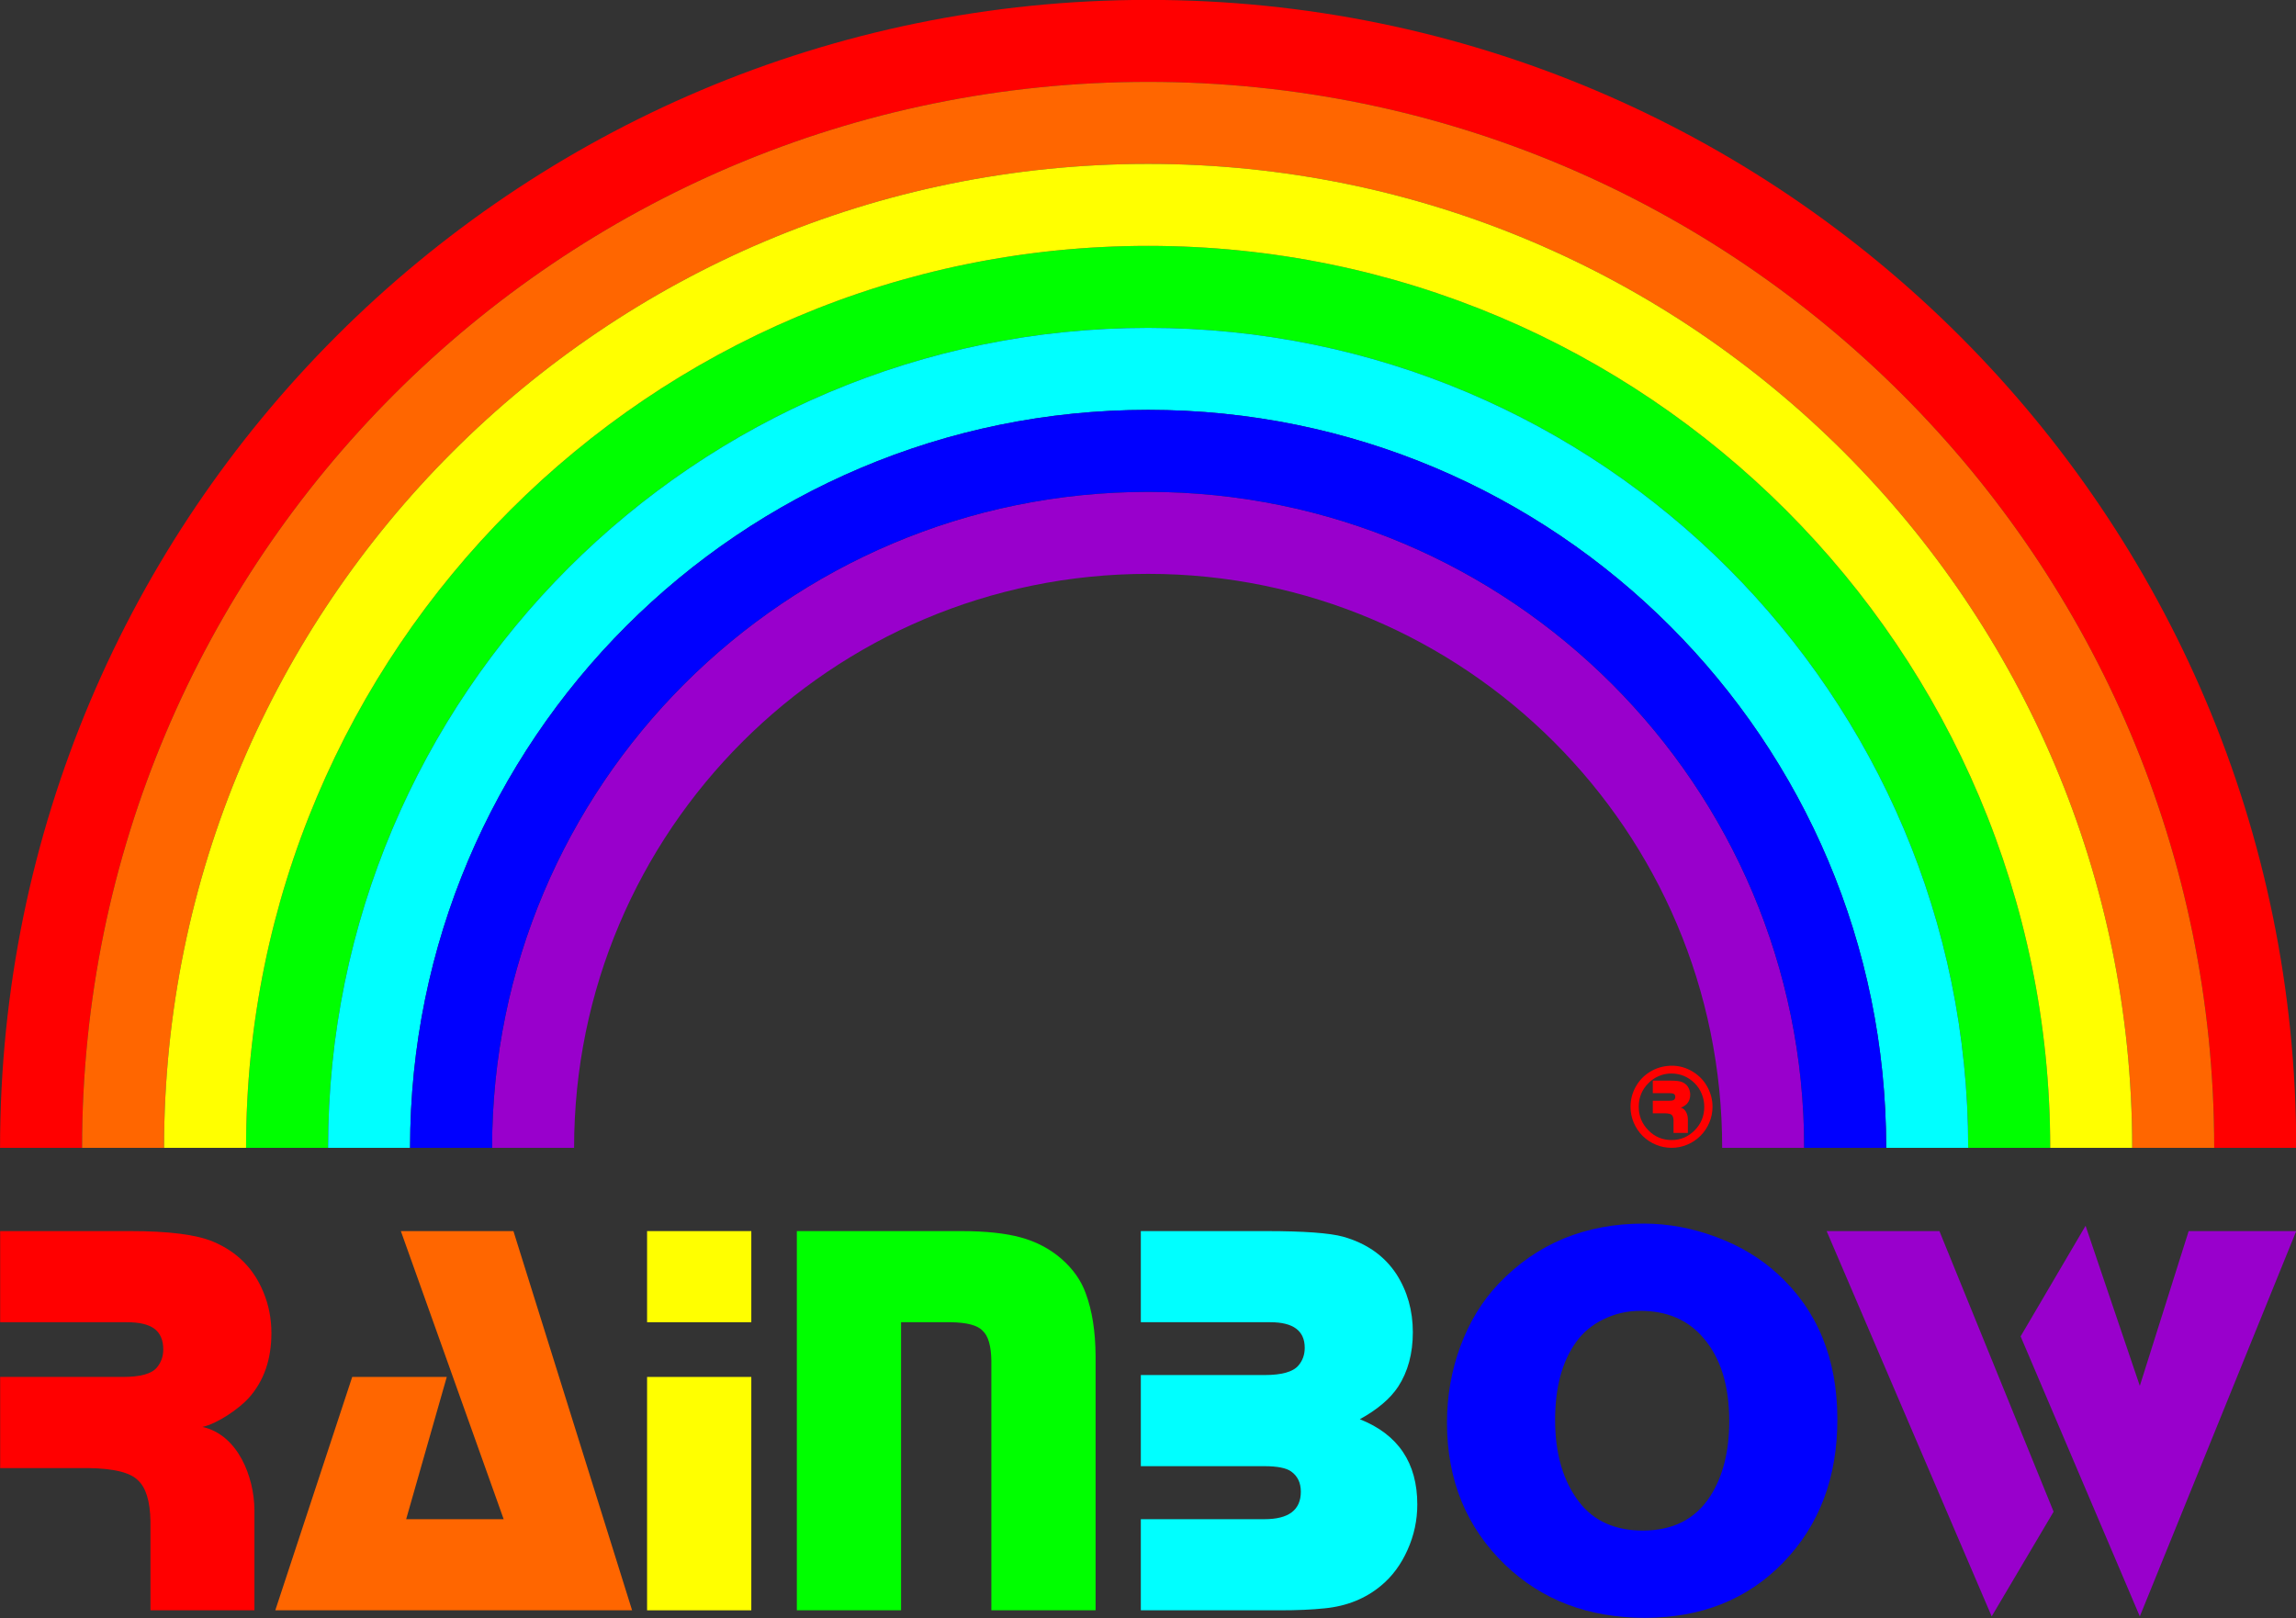
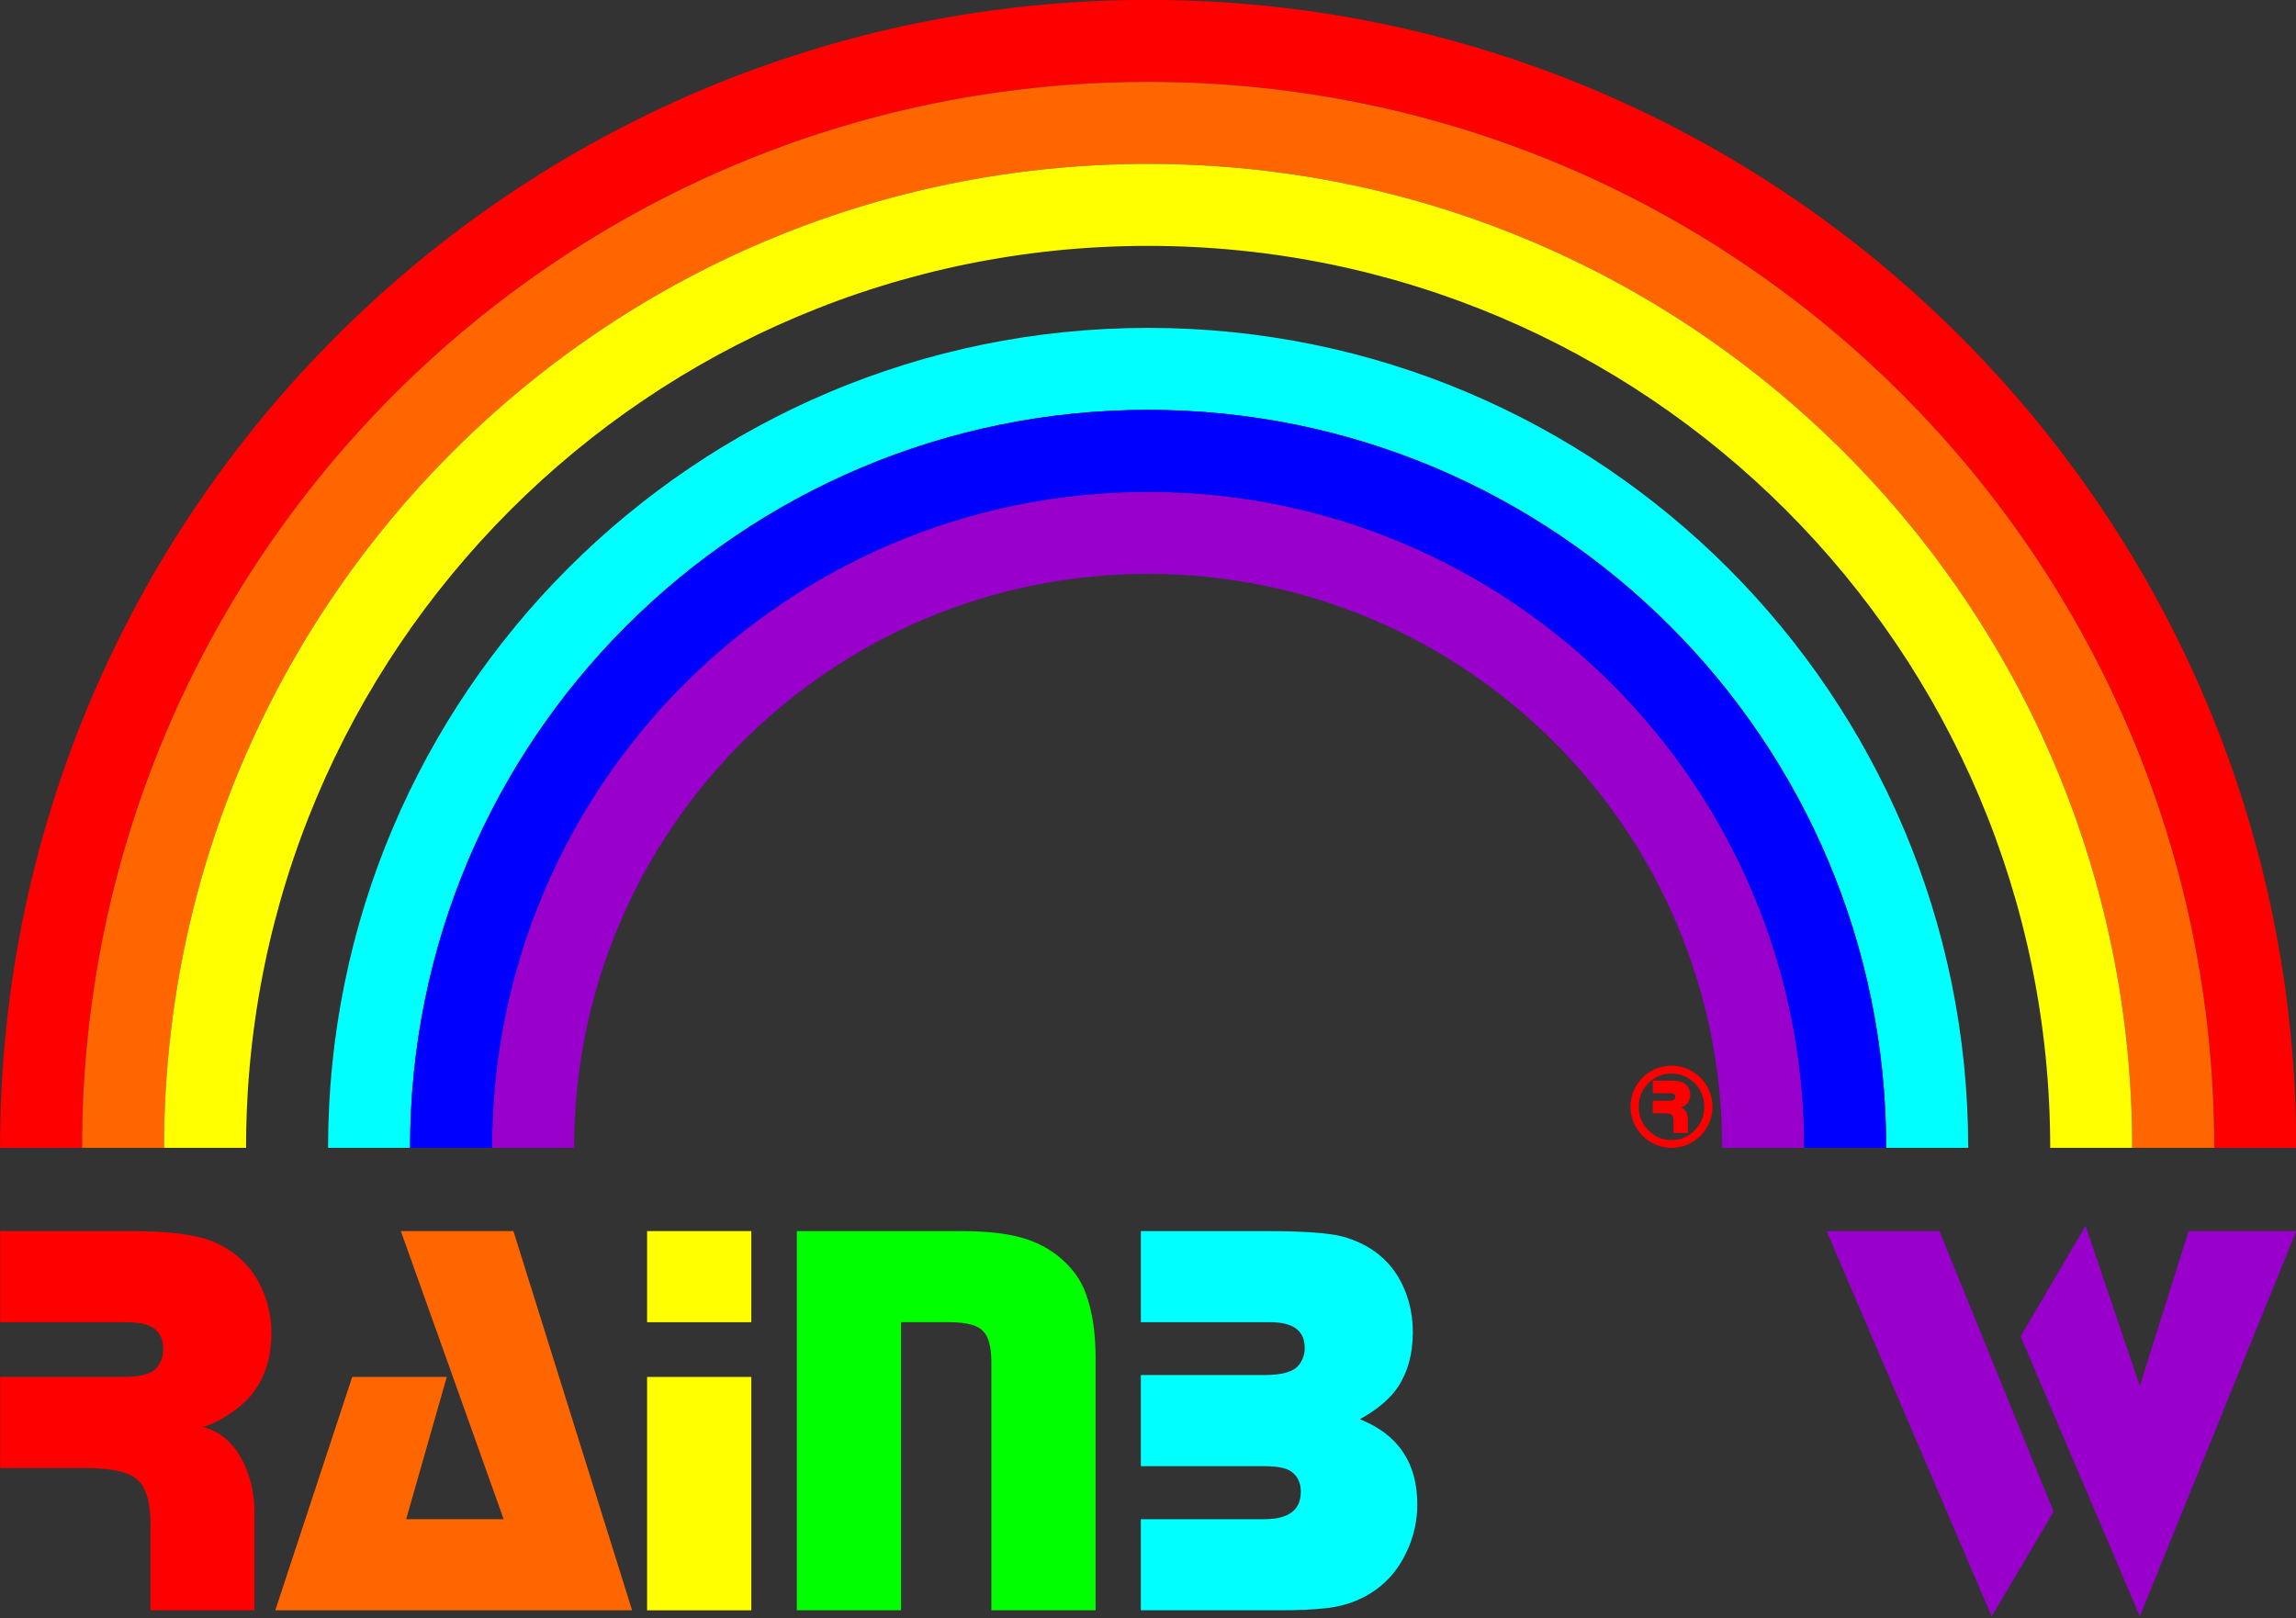
<svg xmlns="http://www.w3.org/2000/svg" width="773.8pt" height="545.4pt" viewBox="0 0 773.8 545.4" version="1.1">
  <rect x="0" y="0" width="773.8" height="545.4" fill="#333333" stroke="none" />
  <defs>
    <clipPath id="clip1">
      <path d="M 0 0 L 773.801 0 L 773.801 387 L 0 387 Z M 0 0 " />
    </clipPath>
    <clipPath id="clip2">
      <path d="M 680 413 L 773.801 413 L 773.801 545 L 680 545 Z M 680 413 " />
    </clipPath>
    <clipPath id="clip3">
      <path d="M 487 412 L 620 412 L 620 545.398 L 487 545.398 Z M 487 412 " />
    </clipPath>
  </defs>
  <g id="surface1">
    <path style=" stroke:none;fill-rule:evenodd;fill:rgb(59.959%,0%,80.077%);fill-opacity:1;" d="M 580.41 386.895 L 608.047 386.895 C 608.047 264.805 509.035 165.793 386.945 165.793 C 264.855 165.793 165.844 264.805 165.844 386.895 L 193.48 386.895 C 193.48 280.066 280.117 193.43 386.949 193.43 C 493.773 193.43 580.41 280.066 580.41 386.895 Z M 580.41 386.895 " />
    <g clip-path="url(#clip1)" clip-rule="nonzero">
      <path style=" stroke:none;fill-rule:evenodd;fill:rgb(100%,0%,0%);fill-opacity:1;" d="M 746.238 386.895 L 773.875 386.895 C 773.875 173.234 600.605 -0.035 386.945 -0.035 C 173.285 -0.035 0.016 173.234 0.016 386.895 L 27.656 386.895 C 27.656 188.496 188.547 27.602 386.945 27.602 C 585.344 27.602 746.238 188.496 746.238 386.895 Z M 746.238 386.895 " />
    </g>
    <path style=" stroke:none;fill-rule:evenodd;fill:rgb(100%,39.989%,0%);fill-opacity:1;" d="M 718.598 386.895 L 746.238 386.895 C 746.238 188.496 585.344 27.602 386.945 27.602 C 188.547 27.602 27.656 188.496 27.656 386.895 L 55.293 386.895 C 55.293 203.758 203.809 55.242 386.949 55.242 C 570.082 55.242 718.598 203.758 718.598 386.895 Z M 718.598 386.895 " />
-     <path style=" stroke:none;fill-rule:evenodd;fill:rgb(0%,100%,0%);fill-opacity:1;" d="M 663.324 386.895 L 690.961 386.895 L 690.961 386.891 C 690.961 219.016 554.82 82.879 386.949 82.879 C 219.07 82.879 82.93 219.016 82.93 386.891 L 82.93 386.895 L 110.57 386.895 L 110.566 386.895 C 110.566 234.277 234.332 110.516 386.945 110.516 C 539.559 110.516 663.324 234.277 663.324 386.895 Z M 663.324 386.895 " />
    <path style=" stroke:none;fill-rule:evenodd;fill:rgb(0%,100%,100%);fill-opacity:1;" d="M 635.688 386.895 L 663.324 386.895 L 663.324 386.891 C 663.324 234.277 539.559 110.516 386.945 110.516 C 234.332 110.516 110.566 234.277 110.566 386.891 C 110.566 386.891 110.57 386.891 110.57 386.895 L 138.207 386.891 L 138.207 386.895 L 138.207 386.891 C 138.207 249.543 249.594 138.152 386.949 138.152 C 524.297 138.152 635.688 249.543 635.688 386.891 Z M 635.688 386.895 " />
    <path style=" stroke:none;fill-rule:evenodd;fill:rgb(0%,0%,100%);fill-opacity:1;" d="M 608.047 386.895 L 635.688 386.895 L 635.688 386.891 C 635.688 249.543 524.297 138.152 386.949 138.152 C 249.594 138.152 138.207 249.543 138.207 386.891 L 138.207 386.895 L 138.207 386.891 L 165.844 386.895 C 165.844 264.805 264.855 165.793 386.945 165.793 C 509.035 165.793 608.047 264.805 608.047 386.895 Z M 608.047 386.895 " />
    <path style=" stroke:none;fill-rule:evenodd;fill:rgb(100%,100%,0%);fill-opacity:1;" d="M 690.961 386.895 L 718.598 386.895 C 718.598 203.758 570.082 55.242 386.949 55.242 C 203.809 55.242 55.293 203.758 55.293 386.895 L 82.93 386.891 L 82.93 386.895 C 82.93 386.891 82.93 386.891 82.93 386.891 C 82.93 219.016 219.07 82.879 386.949 82.879 C 554.82 82.879 690.961 219.016 690.961 386.891 Z M 690.961 386.895 " />
    <path style=" stroke:none;fill-rule:evenodd;fill:rgb(59.959%,0%,80.077%);fill-opacity:1;" d="M 653.625 414.961 L 692.109 509.543 L 671.238 544.832 L 615.617 414.961 Z M 653.625 414.961 " />
    <g clip-path="url(#clip2)" clip-rule="nonzero">
      <path style=" stroke:none;fill-rule:evenodd;fill:rgb(59.959%,0%,80.077%);fill-opacity:1;" d="M 773.875 414.961 L 721.164 544.832 L 680.988 450.441 L 702.883 413.168 L 721.164 467.125 L 737.625 414.961 Z M 773.875 414.961 " />
    </g>
    <g clip-path="url(#clip3)" clip-rule="nonzero">
-       <path style=" stroke:none;fill-rule:evenodd;fill:rgb(0%,0%,100%);fill-opacity:1;" d="M 553.961 412.434 C 562.207 412.434 570.324 413.938 578.348 416.941 C 586.371 419.914 593.309 424.07 599.094 429.375 C 612.52 441.617 619.23 457.984 619.23 478.441 C 619.23 498.066 613.156 514.113 600.98 526.676 C 588.93 539.109 573.395 545.312 554.344 545.312 C 535.355 545.312 519.695 539.363 507.324 527.508 C 494.219 514.91 487.668 498.93 487.668 479.559 C 487.668 470.516 489.168 461.914 492.203 453.73 C 495.242 445.551 499.523 438.516 505.086 432.668 C 517.938 419.18 534.238 412.434 553.961 412.434 Z M 552.84 441.84 C 548.461 441.84 544.34 442.77 540.473 444.656 C 536.602 446.508 533.504 449.098 531.137 452.422 C 526.438 458.973 524.105 467.699 524.105 478.633 C 524.105 490.078 526.82 499.312 532.258 506.348 C 537.18 512.707 544.34 515.902 553.672 515.902 C 563.805 515.902 571.348 512.066 576.336 504.395 C 580.648 497.715 582.793 489.246 582.793 479.016 C 582.793 467.094 579.914 457.793 574.191 451.113 C 569.016 444.941 561.887 441.84 552.84 441.84 Z M 552.84 441.84 " />
-     </g>
+       </g>
    <path style=" stroke:none;fill-rule:evenodd;fill:rgb(0%,100%,100%);fill-opacity:1;" d="M 384.484 414.961 L 426.711 414.961 C 439.461 414.961 448.094 415.598 452.664 416.848 C 460.59 419.082 466.57 423.305 470.629 429.473 C 474.305 435.223 476.156 441.746 476.156 449.066 C 476.156 456.227 474.496 462.363 471.203 467.414 C 468.52 471.473 464.203 475.117 458.289 478.375 C 471.203 483.492 477.66 493.082 477.66 507.113 C 477.66 512.418 476.574 517.531 474.367 522.422 C 472.195 527.312 469.223 531.34 465.48 534.441 C 460.242 538.82 453.91 541.379 446.465 542.113 C 442.246 542.562 437.16 542.785 431.312 542.785 L 384.484 542.785 L 384.484 512.066 L 426.168 512.066 C 434.316 512.066 438.41 508.965 438.41 502.797 C 438.41 499.824 437.32 497.523 435.148 495.988 C 433.52 494.809 430.48 494.199 426.07 494.199 L 384.484 494.199 L 384.484 463.48 L 426.168 463.48 C 431.953 463.48 435.754 462.426 437.578 460.285 C 439.016 458.621 439.719 456.609 439.719 454.309 C 439.719 448.555 435.852 445.676 428.117 445.676 L 384.484 445.676 Z M 384.484 414.961 " />
    <path style=" stroke:none;fill-rule:evenodd;fill:rgb(0%,100%,0%);fill-opacity:1;" d="M 268.551 414.961 L 323.91 414.961 C 332.094 414.961 338.809 415.664 344.051 417.102 C 349.293 418.539 353.797 420.938 357.637 424.23 C 361.629 427.715 364.41 431.645 365.945 436.023 C 368.086 441.777 369.172 448.777 369.238 456.992 L 369.238 542.785 L 334.109 542.785 L 334.109 458.781 C 334.047 453.73 333.086 450.312 331.199 448.586 C 329.504 446.699 325.863 445.742 320.238 445.676 L 303.68 445.676 L 303.68 542.785 L 268.551 542.785 Z M 268.551 414.961 " />
    <path style=" stroke:none;fill-rule:evenodd;fill:rgb(100%,100%,0%);fill-opacity:1;" d="M 218.078 445.676 L 253.207 445.676 L 253.207 414.961 L 218.078 414.961 Z M 218.078 445.676 " />
    <path style=" stroke:none;fill-rule:evenodd;fill:rgb(100%,100%,0%);fill-opacity:1;" d="M 218.078 542.785 L 253.207 542.785 L 253.207 464.121 L 218.078 464.121 Z M 218.078 542.785 " />
    <path style=" stroke:none;fill-rule:evenodd;fill:rgb(100%,39.989%,0%);fill-opacity:1;" d="M 173.039 414.961 L 213.027 542.785 L 92.777 542.785 L 118.703 464.121 L 150.57 464.121 L 136.887 512.066 L 169.746 512.066 L 135.098 414.961 Z M 173.039 414.961 " />
    <path style=" stroke:none;fill-rule:evenodd;fill:rgb(100%,0%,0%);fill-opacity:1;" d="M 0.051 414.961 L 43.871 414.961 C 56.883 414.961 66.184 416.145 71.809 418.508 C 79.863 421.895 85.488 427.555 88.75 435.48 C 90.57 439.828 91.469 444.465 91.469 449.32 C 91.469 458.207 88.941 465.465 83.891 471.152 C 80.598 474.848 73.164 479.918 68.227 480.965 C 80.281 483.645 85.688 497.965 85.746 508.965 L 85.746 542.785 L 50.711 542.785 L 50.711 512.738 C 50.586 505.992 49.18 501.391 46.492 498.961 C 43.938 496.34 38.375 494.965 29.84 494.84 L 0.051 494.84 L 0.051 464.121 L 41.441 464.121 C 47.324 464.121 51.129 463.066 52.887 460.926 C 54.324 459.199 55.027 457.152 55.027 454.852 C 55.027 451.719 54.035 449.418 52.086 447.914 C 50.105 446.414 47.004 445.676 42.754 445.676 L 0.051 445.676 Z M 0.051 414.961 " />
    <path style=" stroke:none;fill-rule:evenodd;fill:rgb(100%,0%,0%);fill-opacity:1;" d="M 557.031 364.246 L 563.074 364.246 C 564.867 364.246 566.148 364.406 566.926 364.734 C 568.035 365.199 568.812 365.98 569.262 367.074 C 569.512 367.672 569.637 368.312 569.637 368.984 C 569.637 370.207 569.289 371.207 568.59 371.992 C 568.137 372.504 567.113 373.203 566.43 373.348 C 568.094 373.715 568.84 375.691 568.848 377.207 L 568.848 381.871 L 564.016 381.871 L 564.016 377.727 C 564 376.797 563.805 376.164 563.434 375.828 C 563.082 375.465 562.312 375.277 561.137 375.258 L 557.031 375.258 L 557.031 371.023 L 562.738 371.023 C 563.547 371.023 564.074 370.879 564.316 370.582 C 564.516 370.344 564.609 370.062 564.609 369.746 C 564.609 369.312 564.473 368.996 564.207 368.789 C 563.934 368.582 563.504 368.48 562.918 368.48 L 557.031 368.48 Z M 557.031 364.246 " />
    <path style=" stroke:none;fill-rule:evenodd;fill:rgb(100%,0%,0%);fill-opacity:1;" d="M 563.223 361.84 C 561.812 361.84 560.438 362.125 559.094 362.695 C 557.75 363.266 556.57 364.066 555.547 365.098 C 553.375 367.281 552.289 369.93 552.289 373.047 C 552.289 376.164 553.375 378.812 555.547 380.996 C 557.703 383.184 560.312 384.273 563.363 384.273 C 566.387 384.273 568.98 383.184 571.141 380.996 C 573.297 378.801 574.375 376.164 574.375 373.086 C 574.375 371.57 574.094 370.121 573.523 368.727 C 572.953 367.328 572.16 366.125 571.141 365.117 C 568.93 362.934 566.289 361.84 563.223 361.84 Z M 563.535 359.219 C 566.004 359.219 568.348 359.902 570.559 361.258 C 572.781 362.629 574.477 364.461 575.633 366.766 C 576.648 368.758 577.152 370.855 577.152 373.066 C 577.152 374.887 576.801 376.656 576.09 378.352 C 575.391 380.051 574.391 381.547 573.098 382.844 C 571.801 384.137 570.312 385.133 568.617 385.836 C 566.922 386.543 565.164 386.895 563.344 386.895 C 561.523 386.895 559.762 386.543 558.066 385.836 C 556.371 385.133 554.883 384.141 553.586 382.863 C 552.297 381.566 551.297 380.07 550.582 378.371 C 549.871 376.668 549.516 374.906 549.516 373.086 C 549.516 370.473 550.195 368.051 551.555 365.812 C 552.883 363.629 554.723 361.926 557.082 360.715 C 559.047 359.719 561.199 359.219 563.535 359.219 Z M 563.535 359.219 " />
  </g>
</svg>